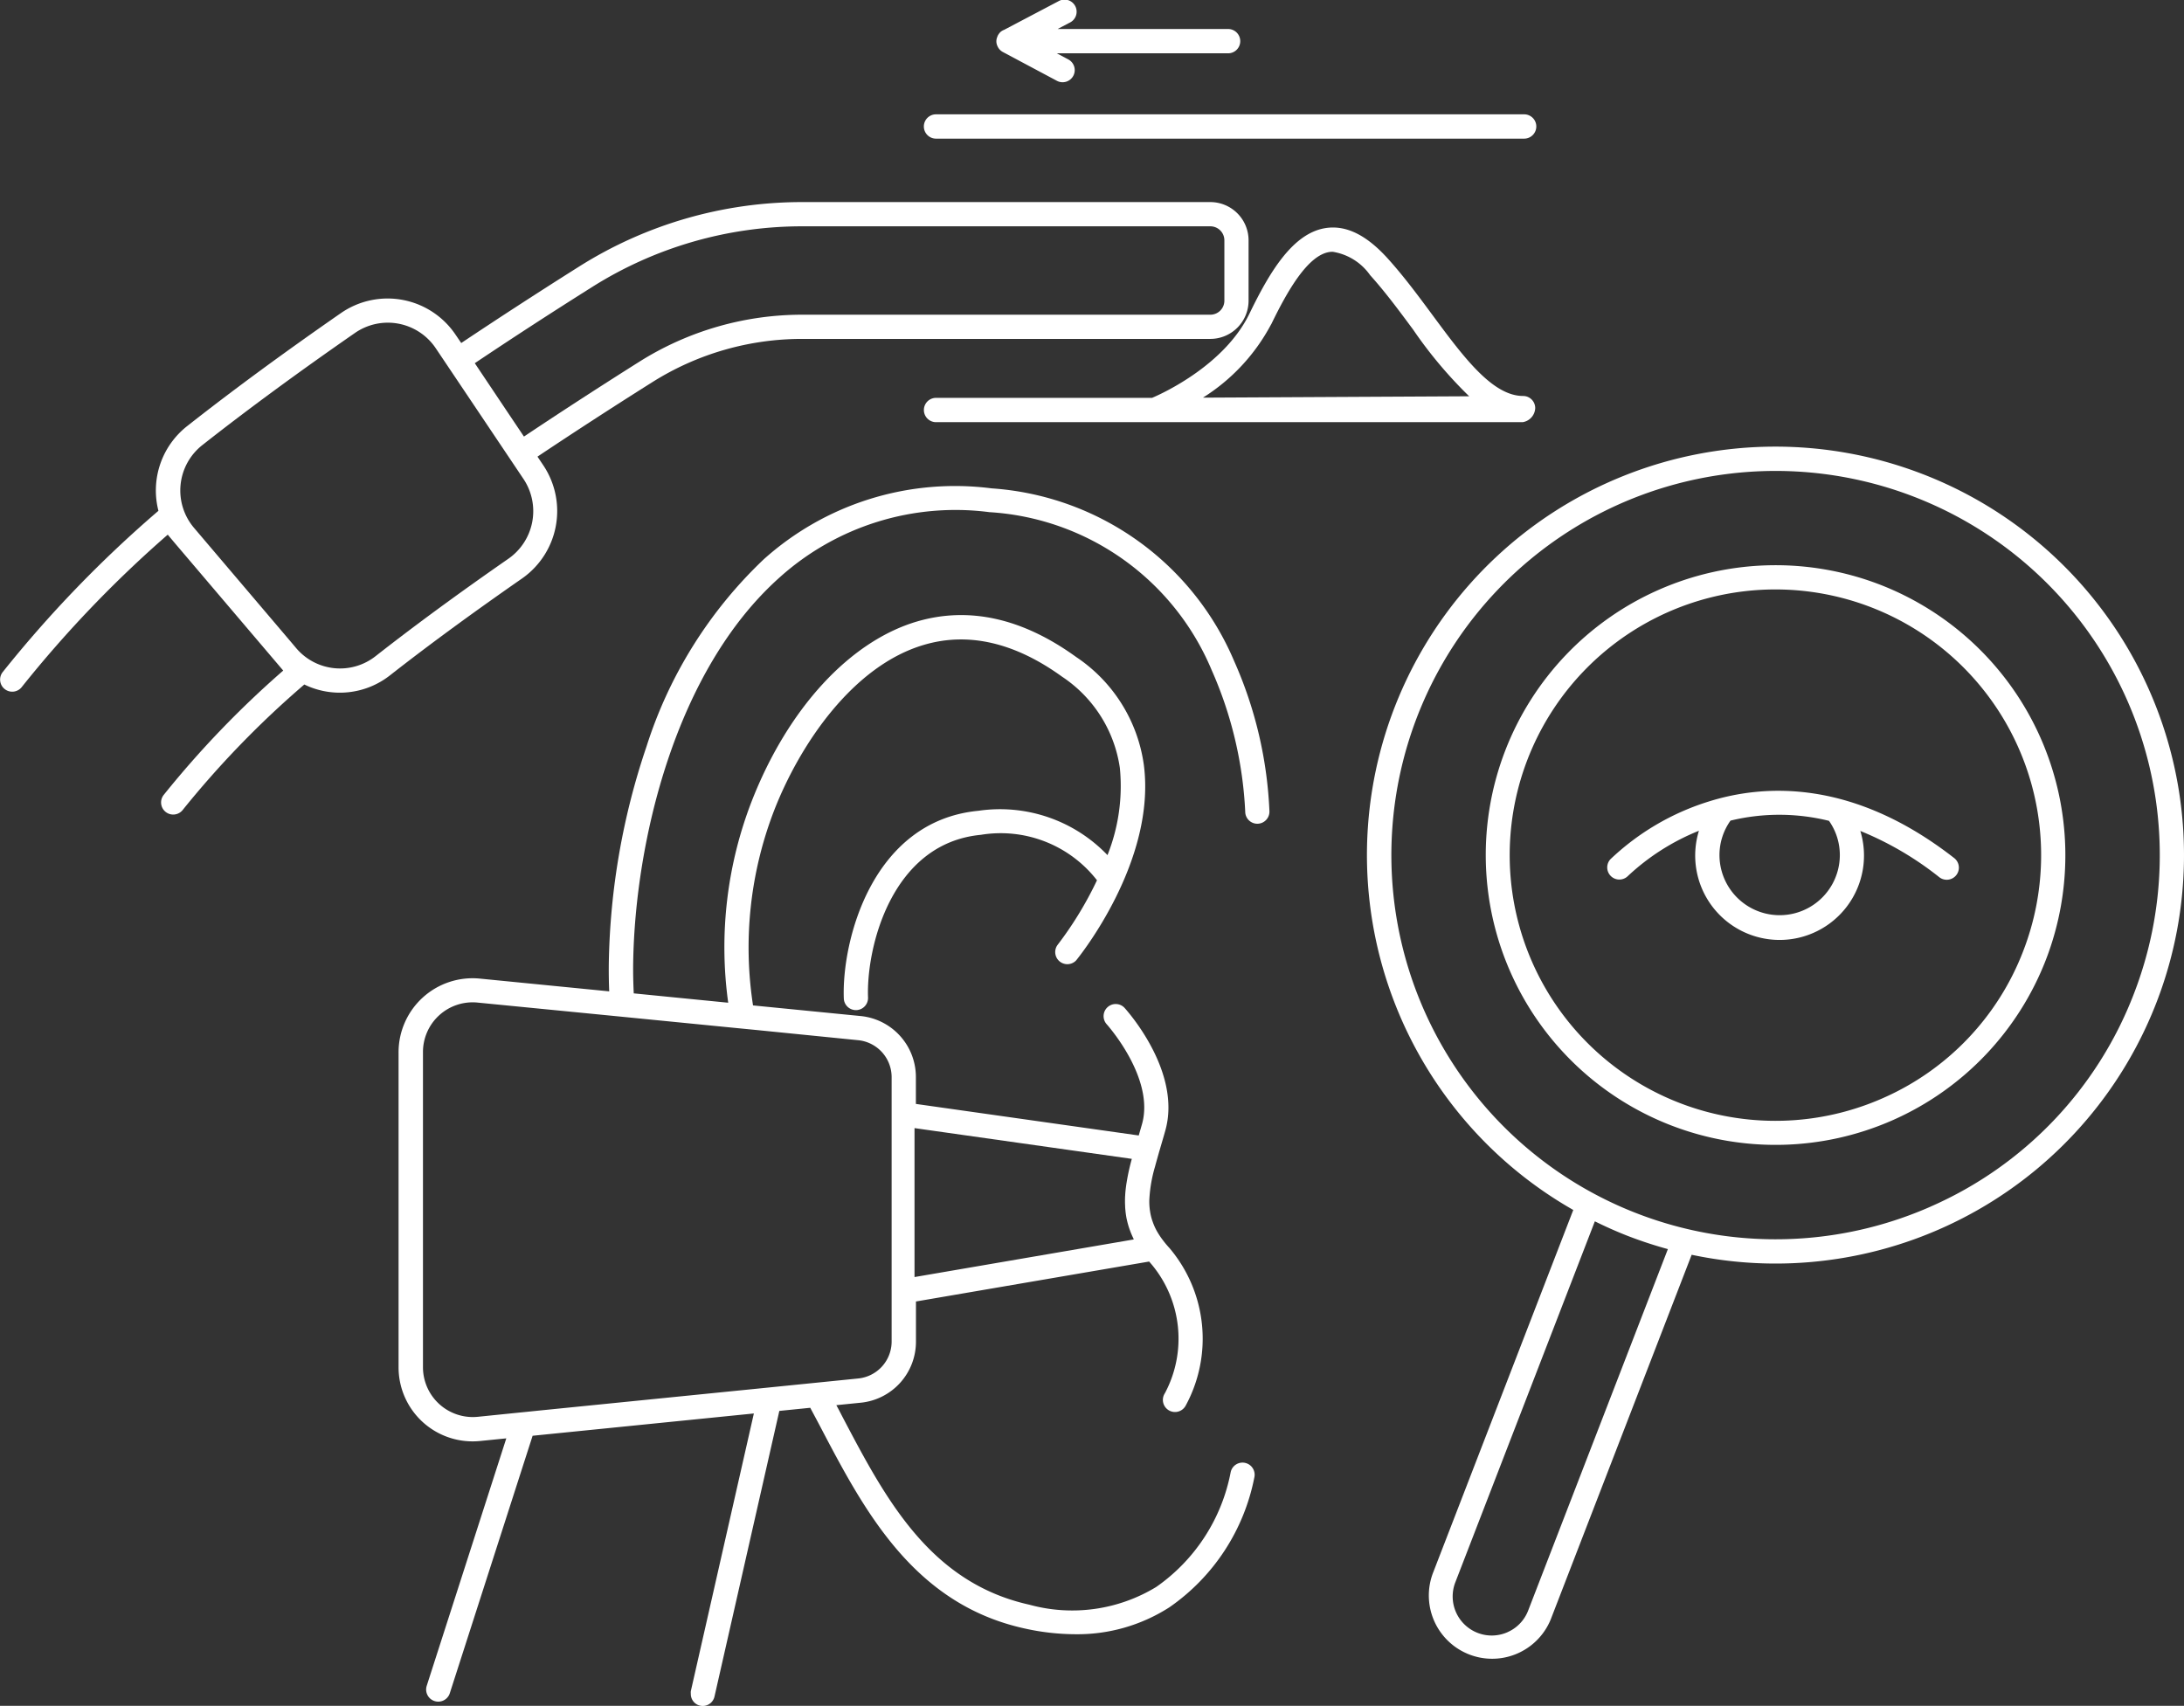
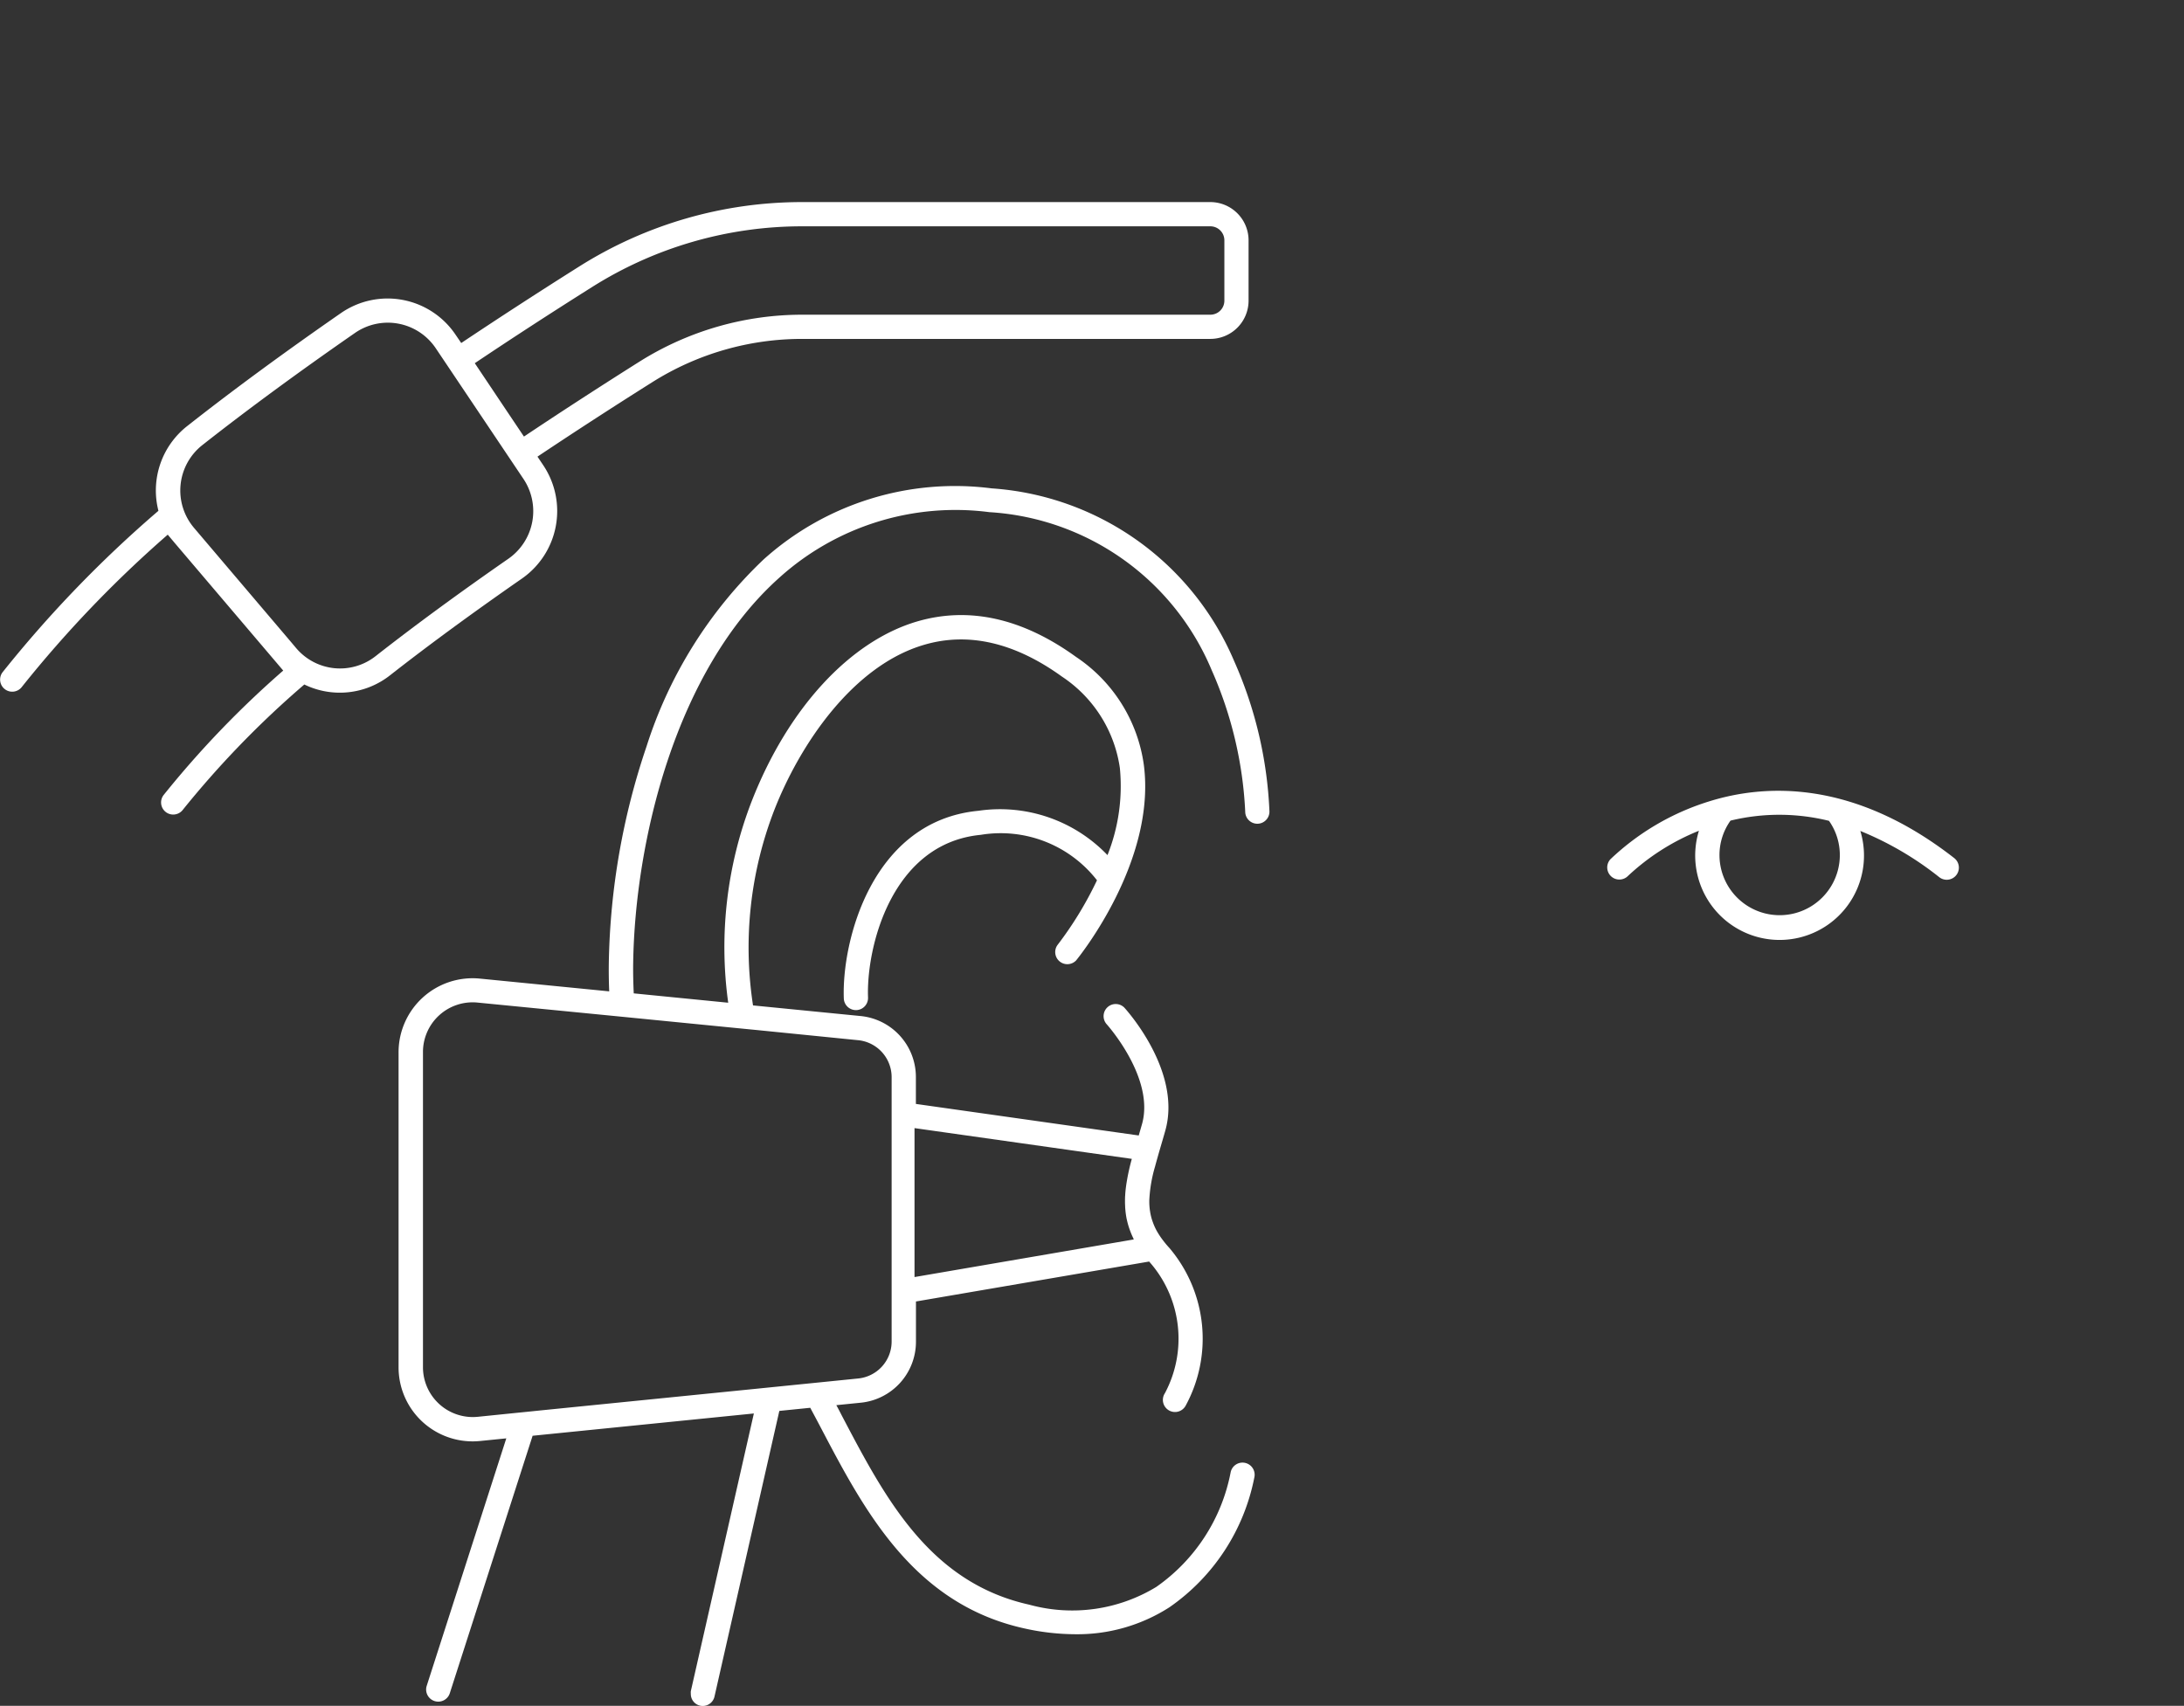
<svg xmlns="http://www.w3.org/2000/svg" id="Calque_14" data-name="Calque 14" width="116.787" height="91.226" viewBox="0 0 116.787 91.226">
  <rect x="0" y="0" width="116.787" height="91.226" fill="#333333" stroke="none" />
  <path id="Tracé_1100" data-name="Tracé 1100" d="M1133.5,3170.911a15.311,15.311,0,0,0-12.195,3.8,23.692,23.692,0,0,0-6.261,10,37.953,37.953,0,0,0-2.017,11.551c-.008.53,0,1.045.021,1.548l-6.916-.682a3.959,3.959,0,0,0-4.348,3.94v16.849a3.959,3.959,0,0,0,3.961,3.959q.2,0,.4-.02l1.4-.141-4.255,13.232a.648.648,0,1,0,1.233.4l.06-.187,4.369-13.584,11.831-1.192-3.371,14.851a.617.617,0,0,0,0,.133.638.638,0,0,0,.491.641.644.644,0,0,0,.775-.488l3.467-15.274,1.653-.167c.185.347.368.687.556,1.046,2.32,4.423,4.951,9.435,10.881,10.75a12.649,12.649,0,0,0,2.727.314,9.107,9.107,0,0,0,5.042-1.441,11.022,11.022,0,0,0,4.544-6.957.648.648,0,0,0-1.269-.264,9.7,9.7,0,0,1-3.979,6.133,8.649,8.649,0,0,1-6.784.95c-5.344-1.185-7.718-5.71-10.015-10.086-.1-.194-.2-.39-.308-.585l1.3-.131a3.278,3.278,0,0,0,2.958-3.271v-2.143l12.469-2.136c.046.052.086.1.134.156a6.2,6.2,0,0,1,.71,6.883.648.648,0,1,0,1.1.684,7.5,7.5,0,0,0-.861-8.449,5.224,5.224,0,0,1-.344-.411,4.271,4.271,0,0,1-.32-.481l-.013-.022a3.278,3.278,0,0,1-.216-.486c-.007-.022-.016-.044-.023-.065a3,3,0,0,1-.117-.487c0-.019-.006-.038-.009-.057a3.536,3.536,0,0,1-.033-.521v-.009a7.586,7.586,0,0,1,.319-1.852v-.008c.063-.229.13-.466.2-.715h0c.027-.09.053-.18.08-.273.084-.286.172-.583.258-.891.889-3.159-2.063-6.434-2.189-6.572a.648.648,0,0,0-.956.874c.026.028,2.591,2.885,1.9,5.348-.06.211-.118.411-.177.612l-11.916-1.687V3202.4a3.276,3.276,0,0,0-2.965-3.271l-5.744-.567a20.353,20.353,0,0,1,1.143-10.462c1.386-3.536,4.215-7.711,8-8.821,2.371-.7,4.855-.123,7.379,1.7a7.067,7.067,0,0,1,3.094,4.883,9.978,9.978,0,0,1-.661,4.662,7.955,7.955,0,0,0-6.9-2.371c-5.712.543-7.317,7-7.2,10.037a.648.648,0,0,0,.647.623h.025a.649.649,0,0,0,.623-.673c-.1-2.64,1.235-8.24,6.026-8.7a6.525,6.525,0,0,1,6.217,2.429,19.252,19.252,0,0,1-2.115,3.467.648.648,0,0,0,1,.819c.175-.214,4.291-5.32,3.62-10.459a8.308,8.308,0,0,0-3.62-5.768c-2.866-2.073-5.727-2.711-8.5-1.9-3.594,1.054-6.9,4.64-8.839,9.59a21.619,21.619,0,0,0-1.266,10.8l-5.051-.5c-.026-.537-.039-1.086-.03-1.657.1-6.371,2.212-15.589,7.844-20.6a14.061,14.061,0,0,1,11.2-3.478,13.787,13.787,0,0,1,11.89,8.448,21.137,21.137,0,0,1,1.794,7.573h0a.648.648,0,0,0,.647.642h.006a.649.649,0,0,0,.642-.654,22.042,22.042,0,0,0-1.892-8.056A15.2,15.2,0,0,0,1133.5,3170.911Zm-7.15,29.51a1.986,1.986,0,0,1,1.8,1.982v14.129a1.985,1.985,0,0,1-1.792,1.981l-1.829.185-1.412.142-.832.084-1.169.118-1.775.178-9.959,1-.7.072-.7.07-1.962.2a2.665,2.665,0,0,1-2.931-2.651v-16.849a2.656,2.656,0,0,1,2.926-2.651l7.137.7,1.307.129,5.173.511,1.349.132Zm14.365,7.615-.007.038c-.03.2-.055.4-.068.608,0,.025,0,.05-.005.073-.005.1-.006.194-.006.291q0,.118.007.237c0,.071.006.141.013.212a4.506,4.506,0,0,0,.067.476c0,.013.007.026.01.039a4.332,4.332,0,0,0,.126.462c.014.04.028.081.043.12a4.3,4.3,0,0,0,.173.41c.012.025.019.05.031.075l-11.657,2-.068.012v-7.966l.068.01,11.552,1.635A11.36,11.36,0,0,0,1140.715,3208.036Z" transform="translate(-1080.471 -3144.794)" fill="#fff" />
-   <path id="Tracé_1101" data-name="Tracé 1101" d="M1141.005,3144.781h31.45a.648.648,0,0,0,0-1.3h-31.45a.648.648,0,0,0,0,1.3Z" transform="translate(-1090.953 -3137.367)" fill="#fff" />
  <path id="Tracé_1102" data-name="Tracé 1102" d="M1101.583,3164.022l-.325-.484c1.969-1.315,4.027-2.651,6.134-3.978a15.015,15.015,0,0,1,8.018-2.318h21.828a2.047,2.047,0,0,0,2.045-2.044v-3.229a2.047,2.047,0,0,0-2.045-2.044H1115.41a22.324,22.324,0,0,0-11.919,3.444c-2.166,1.365-4.283,2.739-6.31,4.093l-.3-.44a4.381,4.381,0,0,0-6.134-1.16c-3.061,2.123-5.826,4.156-8.219,6.041a4.375,4.375,0,0,0-1.539,4.532,63.87,63.87,0,0,0-8.334,8.633.648.648,0,0,0,1.012.809,62.562,62.562,0,0,1,7.82-8.166l.4.476v0l2.87,3.375,2.905,3.417a51.926,51.926,0,0,0-6.395,6.655.648.648,0,0,0,1.009.813,50.724,50.724,0,0,1,6.514-6.723,4.343,4.343,0,0,0,4.594-.5c2.035-1.595,4.406-3.333,7.044-5.166A4.4,4.4,0,0,0,1101.583,3164.022Zm2.6-9.557a21.034,21.034,0,0,1,11.229-3.244h21.828a.75.75,0,0,1,.749.749v3.229a.75.75,0,0,1-.749.749H1115.41a16.323,16.323,0,0,0-8.709,2.517c-2.115,1.334-4.187,2.677-6.166,4l-.929-1.384-1.7-2.54C1099.917,3157.192,1102.027,3155.823,1104.181,3154.466ZM1099.7,3169c-2.659,1.846-5.049,3.6-7.1,5.209a3.073,3.073,0,0,1-4.249-.435h0l-.3-.356-5.16-6.072a3.089,3.089,0,0,1,.451-4.429c2.373-1.868,5.116-3.885,8.156-5.993a3.086,3.086,0,0,1,4.32.817l.655.975h0l1.918,2.858,2.124,3.166A3.1,3.1,0,0,1,1099.7,3169Z" transform="translate(-1072.517 -3139.118)" fill="#fff" />
-   <path id="Tracé_1103" data-name="Tracé 1103" d="M1145.727,3137.064a.578.578,0,0,0,0,.458c0,.011.009.021.013.032a.645.645,0,0,0,.281.308l2.91,1.551a.648.648,0,0,0,.61-1.143l-.629-.335h9.159a.648.648,0,1,0,0-1.3h-9.116l.633-.333a.648.648,0,1,0-.6-1.146l-2.906,1.53-.009,0-.045.023a.666.666,0,0,0-.145.1c-.013.013-.022.029-.035.043a.644.644,0,0,0-.094.14A.473.473,0,0,0,1145.727,3137.064Z" transform="translate(-1092.4 -3135.084)" fill="#fff" />
-   <path id="Tracé_1104" data-name="Tracé 1104" d="M1172.4,3160.8c-1.645,0-3.193-2.094-4.833-4.31-.753-1.019-1.532-2.072-2.385-3.019-1.14-1.267-2.223-1.808-3.309-1.655-1.78.252-3.027,2.352-4.109,4.585-1.326,2.734-4.6,4.243-5.206,4.5h-11.551a.648.648,0,0,0,0,1.3h31.37a.794.794,0,0,0,.67-.753A.648.648,0,0,0,1172.4,3160.8Zm-13.47-3.833c.83-1.712,1.936-3.7,3.125-3.868a1.256,1.256,0,0,1,.164-.01,3.028,3.028,0,0,1,2,1.25c.812.9,1.572,1.929,2.307,2.922a23.3,23.3,0,0,0,2.989,3.555l-14.236.074A10.344,10.344,0,0,0,1158.927,3156.965Z" transform="translate(-1090.953 -3139.624)" fill="#fff" />
-   <path id="Tracé_1105" data-name="Tracé 1105" d="M1202.614,3169.354a21.842,21.842,0,0,0-18.689,39.351l-7.516,19.448a3.385,3.385,0,0,0,6.314,2.44l7.533-19.492a21.634,21.634,0,0,0,4.459.47,21.843,21.843,0,0,0,7.9-42.217Zm.44,39.163a20.545,20.545,0,1,1,10.852-11.381A20.41,20.41,0,0,1,1203.053,3208.516Zm-22.643,22.767a2.089,2.089,0,0,1-2.794-2.664l7.462-19.307c.579.286,1.172.552,1.786.79a22.222,22.222,0,0,0,2.119.695l-7.471,19.33A2.075,2.075,0,0,1,1180.41,3231.283Z" transform="translate(-1099.796 -3143.998)" fill="#fff" />
-   <path id="Tracé_1106" data-name="Tracé 1106" d="M1202.694,3177.63a15.5,15.5,0,1,0,8.872,20.052A15.522,15.522,0,0,0,1202.694,3177.63Zm.16,27.456a14.209,14.209,0,1,1,7.5-7.872A14.112,14.112,0,0,1,1202.854,3205.086Z" transform="translate(-1102.161 -3146.363)" fill="#fff" />
  <path id="Tracé_1107" data-name="Tracé 1107" d="M1195.984,3193.721a13.4,13.4,0,0,0-5.283,3.095.648.648,0,0,0,.932.9,12.214,12.214,0,0,1,3.8-2.422,4.513,4.513,0,1,0,8.631.01,17.145,17.145,0,0,1,4.221,2.472.648.648,0,1,0,.8-1.021C1203.7,3192.552,1198.987,3192.785,1195.984,3193.721Zm6.984,2.87a3.218,3.218,0,1,1-6.436,0,3.174,3.174,0,0,1,.59-1.84,11.07,11.07,0,0,1,5.267.012A3.181,3.181,0,0,1,1202.968,3196.591Z" transform="translate(-1104.585 -3150.866)" fill="#fff" />
</svg>